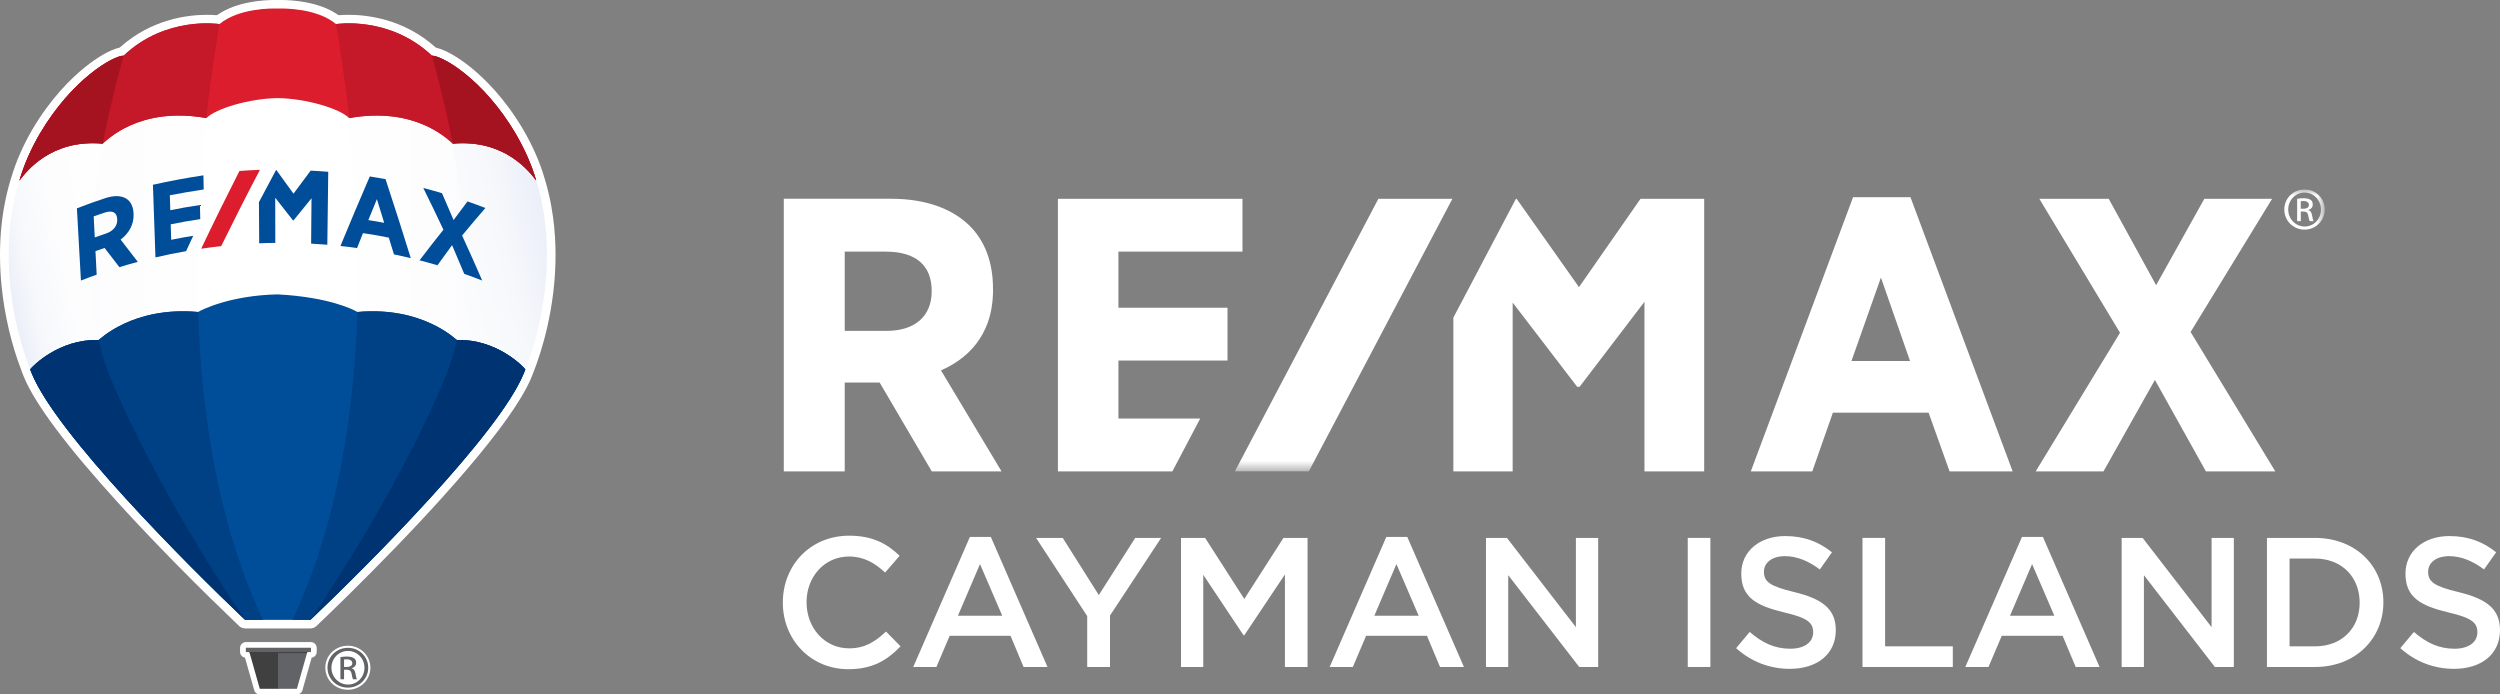
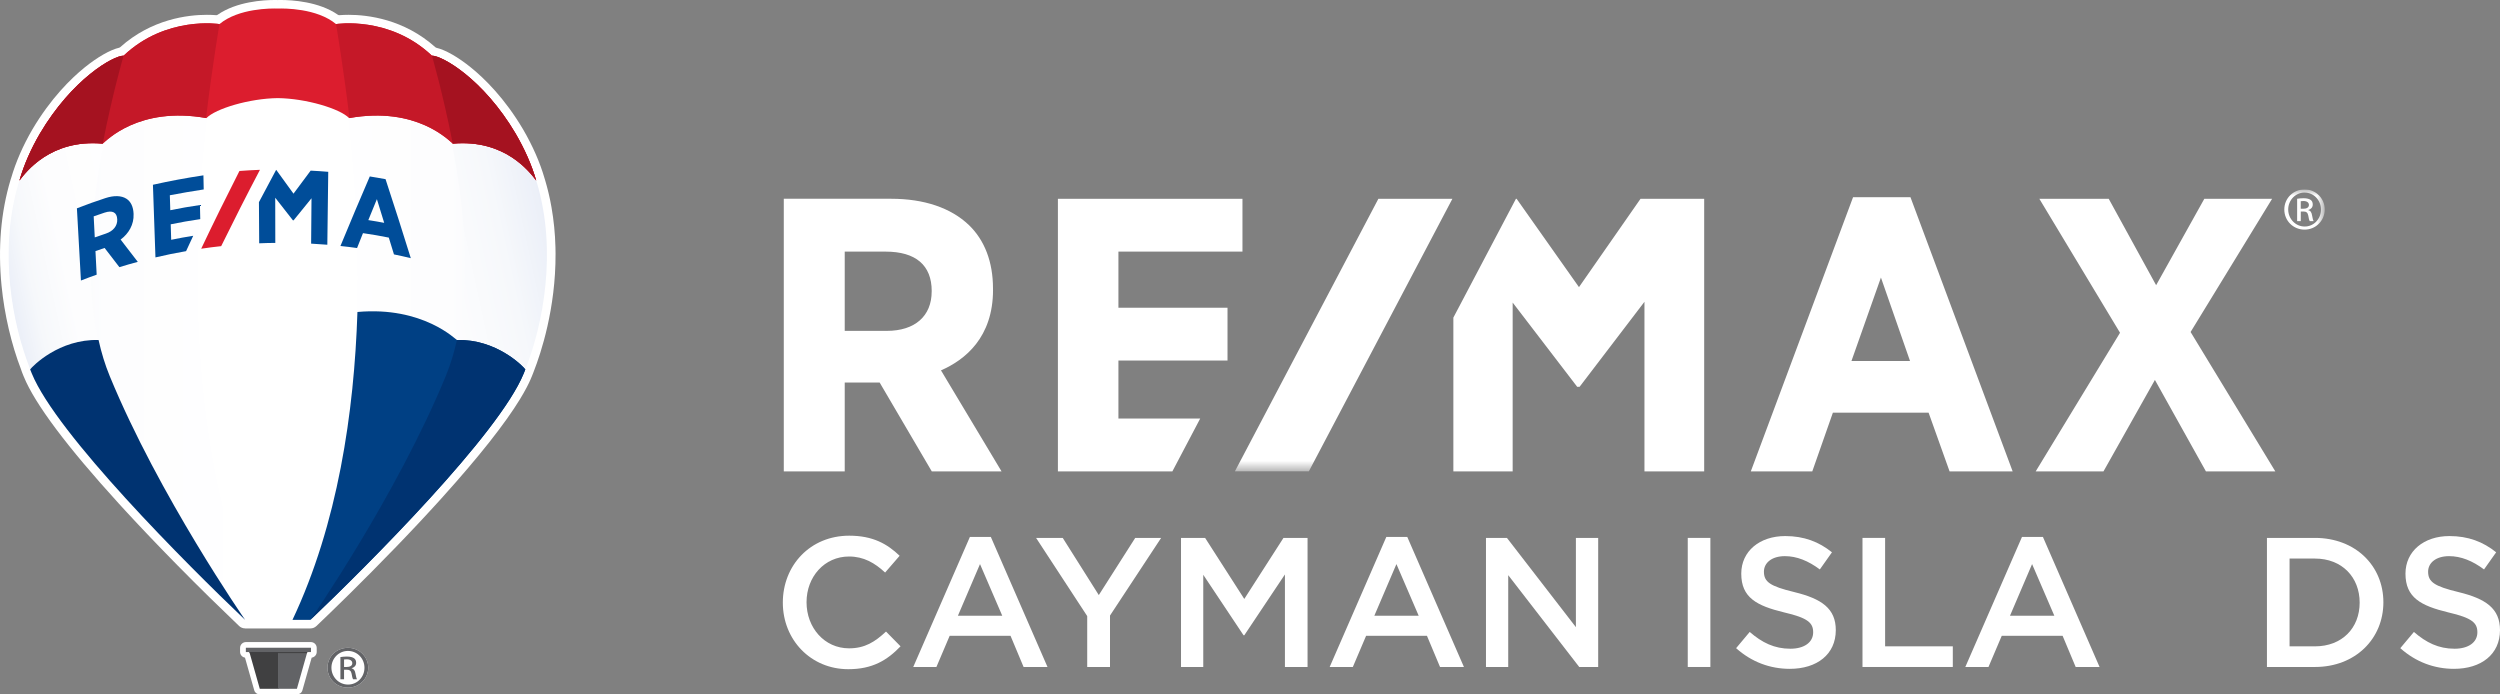
<svg xmlns="http://www.w3.org/2000/svg" width="198" height="55" viewBox="0 0 198 55" fill="none">
  <rect x="0" y="0" width="198" height="55" fill="#808080" stroke="none" />
  <g clip-path="url(#clip0_572_4641)">
    <path d="M129.929 15.745L125.055 22.741L120.117 15.745H120.062L115.106 25.155V37.336H119.803V23.963L124.878 30.588L124.903 30.632H125.106L130.241 23.902V37.333H134.971V15.745H129.927H129.929ZM88.579 33.15V28.555H97.219V24.372H88.579V19.928H98.403V15.745H83.786V37.333H92.852L95.055 33.15H88.576H88.579ZM173.495 26.294L179.951 15.745H174.582L170.765 22.588L167.011 15.745H161.516L167.906 26.355L161.227 37.333H166.596L170.669 30.09L174.709 37.333H180.204L173.495 26.294ZM151.274 28.591H146.635L148.97 21.981L151.274 28.591ZM146.762 15.62L138.664 37.333H143.533L145.165 32.682H152.744L154.406 37.333H159.402L151.309 15.62H146.762ZM73.789 23.051V23.081C73.789 25.038 72.461 26.205 70.233 26.205H66.902V19.928H70.139C72.529 19.928 73.791 21.008 73.791 23.051H73.789ZM78.645 22.959V22.837C78.645 20.753 77.984 19.018 76.729 17.818C75.31 16.461 73.183 15.742 70.582 15.742H62.076V37.333H66.902V30.296H69.668L73.796 37.333H79.322L74.526 29.333C76.43 28.505 78.648 26.728 78.648 22.959H78.645Z" fill="white" />
    <mask id="mask0_572_4641" style="mask-type:luminance" maskUnits="userSpaceOnUse" x="62" y="15" width="123" height="23">
      <path d="M184.105 15H62.076V37.333H184.105V15Z" fill="white" />
    </mask>
    <g mask="url(#mask0_572_4641)">
      <path d="M109.168 15.744L97.802 37.332H103.66L115.03 15.744H109.168Z" fill="white" />
      <path d="M182.219 16.532H182.427C182.665 16.532 182.866 16.448 182.866 16.23C182.866 16.075 182.752 15.92 182.427 15.92C182.333 15.92 182.27 15.928 182.219 15.935V16.535V16.532ZM182.219 17.513H181.933V15.742C182.082 15.719 182.227 15.699 182.442 15.699C182.716 15.699 182.896 15.757 183.005 15.834C183.114 15.912 183.17 16.029 183.17 16.2C183.17 16.433 183.013 16.576 182.818 16.631V16.647C182.977 16.675 183.084 16.814 183.119 17.076C183.162 17.351 183.205 17.457 183.236 17.513H182.934C182.891 17.457 182.848 17.295 182.812 17.061C182.769 16.835 182.655 16.751 182.425 16.751H182.222V17.513H182.219ZM182.521 15.249C181.809 15.249 181.226 15.851 181.226 16.591C181.226 17.33 181.806 17.94 182.526 17.94C183.246 17.945 183.821 17.346 183.821 16.599C183.821 15.851 183.246 15.252 182.526 15.252H182.518L182.521 15.249ZM182.529 15.002C183.413 15.002 184.118 15.709 184.118 16.591C184.118 17.473 183.413 18.187 182.521 18.187C181.629 18.187 180.917 17.488 180.917 16.591C180.917 15.694 181.639 15 182.523 15H182.531L182.529 15.002Z" fill="white" />
    </g>
    <path d="M67.186 53C64.215 53 62 50.677 62 47.727C62 44.776 64.17 42.426 67.259 42.426C69.138 42.426 70.276 43.084 71.251 44.017L70.101 45.346C69.285 44.586 68.41 44.075 67.244 44.075C65.293 44.075 63.878 45.681 63.878 47.696C63.878 49.712 65.293 51.348 67.244 51.348C68.496 51.348 69.297 50.837 70.172 50.019L71.323 51.188C70.258 52.299 69.094 53 67.186 53Z" fill="white" />
    <path d="M82.962 52.825H81.068L80.034 50.357H75.213L74.164 52.825H72.329L76.815 42.527H78.475L82.962 52.825ZM77.616 44.675L75.867 48.764H79.377L77.616 44.675Z" fill="white" />
    <path d="M87.914 52.825H86.107V48.795L82.057 42.602H84.168L87.025 47.13L89.909 42.602H91.962L87.912 48.752V52.828L87.914 52.825Z" fill="white" />
    <path d="M98.547 50.314H98.489L95.298 45.523V52.827H93.536V42.603H95.445L98.547 47.437L101.65 42.603H103.558V52.827H101.766V45.495L98.547 50.316V50.314Z" fill="white" />
    <path d="M115.943 52.825H114.05L113.015 50.357H108.195L107.145 52.825H105.31L109.796 42.527H111.457L115.943 52.825ZM110.597 44.675L108.848 48.764H112.359L110.597 44.675Z" fill="white" />
    <path d="M124.814 42.602H126.576V52.825H125.075L119.451 45.552V52.825H117.689V42.602H119.349L124.811 49.671V42.602H124.814Z" fill="white" />
    <path d="M135.462 42.602V52.825H133.67V42.602H135.462Z" fill="white" />
    <path d="M142.118 46.896C144.275 47.422 145.395 48.194 145.395 49.905C145.395 51.833 143.895 52.972 141.753 52.972C140.194 52.972 138.724 52.431 137.5 51.335L138.577 50.049C139.553 50.896 140.529 51.379 141.796 51.379C142.904 51.379 143.603 50.868 143.603 50.08C143.603 49.335 143.195 48.941 141.302 48.502C139.132 47.976 137.908 47.333 137.908 45.434C137.908 43.653 139.366 42.456 141.391 42.456C142.876 42.456 144.057 42.908 145.091 43.742L144.131 45.099C143.213 44.413 142.296 44.047 141.363 44.047C140.313 44.047 139.703 44.588 139.703 45.274C139.703 46.077 140.169 46.428 142.121 46.896H142.118Z" fill="white" />
    <path d="M147.509 42.602H149.301V51.189H154.662V52.825H147.509V42.602Z" fill="white" />
    <path d="M166.286 52.825H164.393L163.359 50.357H158.538L157.488 52.825H155.653L160.14 42.527H161.8L166.286 52.825ZM160.941 44.675L159.192 48.764H162.702L160.941 44.675Z" fill="white" />
-     <path d="M175.158 42.602H176.919V52.825H175.419L169.797 45.552V52.825H168.035V42.602H169.695L175.158 49.671V42.602Z" fill="white" />
    <path d="M183.344 52.825H179.542V42.602H183.344C186.548 42.602 188.764 44.807 188.764 47.699C188.764 50.591 186.548 52.825 183.344 52.825ZM183.344 44.238H181.334V51.191H183.344C185.486 51.191 186.885 49.745 186.885 47.73C186.885 45.715 185.486 44.238 183.344 44.238Z" fill="white" />
    <path d="M194.723 46.896C196.88 47.422 198 48.194 198 49.905C198 51.833 196.499 52.972 194.358 52.972C192.799 52.972 191.329 52.431 190.104 51.335L191.182 50.049C192.158 50.896 193.133 51.379 194.401 51.379C195.508 51.379 196.208 50.868 196.208 50.08C196.208 49.335 195.8 48.941 193.906 48.502C191.737 47.976 190.513 47.333 190.513 45.434C190.513 43.653 191.97 42.456 193.995 42.456C195.481 42.456 196.662 42.908 197.696 43.742L196.735 45.099C195.818 44.413 194.9 44.047 193.967 44.047C192.918 44.047 192.307 44.588 192.307 45.274C192.307 46.077 192.773 46.428 194.725 46.896H194.723Z" fill="white" />
  </g>
  <g clip-path="url(#clip1_572_4641)">
    <path d="M19.414 49.769C19.236 49.769 19.067 49.702 18.939 49.58L16.605 47.321C15.756 46.487 14.906 45.637 14.079 44.797L13.734 44.445L13.424 44.127L13.112 43.807L12.799 43.484L12.485 43.159L12.171 42.832L11.855 42.502L11.542 42.172L11.228 41.84L10.913 41.506L10.603 41.175L10.296 40.844C10.214 40.756 9.989 40.513 9.989 40.513C9.905 40.422 9.693 40.191 9.693 40.191C9.605 40.095 9.424 39.897 9.419 39.892C5.299 35.37 2.764 31.986 1.885 29.832L1.844 29.734C1.813 29.659 1.798 29.624 1.748 29.491C1.745 29.482 1.741 29.471 1.738 29.461C1.737 29.459 1.714 29.397 1.699 29.356C1.691 29.335 1.684 29.314 1.679 29.292C1.677 29.286 1.676 29.281 1.673 29.274C0.9 27.273 0.35 24.916 0.124 22.639C-0.173 19.641 0.066 16.817 0.834 14.247C0.836 14.238 0.84 14.229 0.842 14.221C0.842 14.221 0.883 14.1 0.884 14.098C1.253 12.829 1.819 11.536 2.563 10.253C4.021 7.786 5.617 6.223 6.699 5.346C7.717 4.523 8.74 3.938 9.438 3.78C9.466 3.774 9.493 3.76 9.515 3.741C12.003 1.507 14.884 1.174 16.381 1.174C16.638 1.174 16.886 1.183 17.119 1.202C17.124 1.202 17.129 1.202 17.134 1.202C17.169 1.202 17.203 1.191 17.233 1.171C18.75 0.114 20.898 0 21.751 0C21.85 0 21.933 0.002 21.993 0.003C21.995 0.003 22.001 0.003 22.003 0.003C22.064 0.002 22.145 0 22.246 0C23.099 0 25.246 0.114 26.764 1.171C26.793 1.192 26.827 1.202 26.863 1.202C26.867 1.202 26.872 1.202 26.877 1.202C27.11 1.184 27.359 1.174 27.616 1.174C29.113 1.174 31.997 1.509 34.486 3.745C34.508 3.765 34.534 3.778 34.562 3.785C35.282 3.953 36.28 4.523 37.298 5.348C38.38 6.224 39.976 7.786 41.431 10.25C42.192 11.56 42.762 12.859 43.125 14.111C43.132 14.131 43.147 14.184 43.147 14.184C43.147 14.186 43.166 14.241 43.168 14.249C43.186 14.31 43.203 14.373 43.221 14.435L43.259 14.571C43.272 14.616 43.285 14.661 43.297 14.705C43.321 14.795 43.343 14.883 43.367 14.972L43.382 15.034C43.403 15.114 43.423 15.192 43.442 15.272C43.453 15.319 43.464 15.366 43.474 15.413L43.487 15.469C43.514 15.589 43.541 15.711 43.567 15.832C43.571 15.856 43.589 15.943 43.589 15.943C43.624 16.114 43.651 16.255 43.673 16.387L43.678 16.413C43.859 17.438 43.965 18.504 43.992 19.582V19.595C43.997 19.769 43.999 19.933 44 20.089C44.02 24.47 42.817 28.026 42.299 29.352C42.278 29.411 42.261 29.456 42.246 29.493C42.197 29.625 42.182 29.66 42.152 29.732L42.113 29.829C42.096 29.869 42.08 29.905 42.064 29.943C42.064 29.943 42.022 30.042 42.014 30.062C42.006 30.079 41.984 30.127 41.976 30.144C41.952 30.197 41.93 30.244 41.908 30.292C41.889 30.33 41.872 30.365 41.855 30.401C41.851 30.41 41.798 30.517 41.795 30.521C41.769 30.574 41.741 30.628 41.713 30.682L41.682 30.741C41.541 31.008 41.379 31.292 41.2 31.585L41.197 31.592C40.002 33.553 37.944 36.159 35.081 39.338C35.079 39.341 35.069 39.353 35.069 39.353C34.962 39.471 34.855 39.59 34.748 39.708L34.737 39.719C34.633 39.834 34.526 39.951 34.418 40.069L34.409 40.079C34.3 40.197 34.194 40.313 34.087 40.43L34.074 40.443C33.967 40.56 33.86 40.676 33.753 40.791L33.736 40.81C33.633 40.921 33.526 41.036 33.419 41.151L33.406 41.165C33.297 41.281 33.191 41.395 33.085 41.508L33.065 41.53C32.96 41.642 32.853 41.756 32.745 41.869L32.733 41.882C32.625 41.996 32.517 42.111 32.409 42.224C32.409 42.224 32.18 42.465 32.072 42.579L31.726 42.94C31.618 43.054 31.393 43.287 31.393 43.287C28.669 46.111 26.255 48.443 25.059 49.583C24.931 49.705 24.762 49.772 24.584 49.772H19.416L19.414 49.769Z" fill="white" />
    <path d="M20.575 55C20.371 55 20.191 54.866 20.136 54.672L19.403 52.085C19.183 52.049 19.014 51.859 19.014 51.633V51.311C19.014 51.058 19.223 50.852 19.48 50.852H24.617C24.875 50.852 25.084 51.058 25.084 51.311V51.633C25.084 51.863 24.909 52.055 24.684 52.087L23.951 54.672C23.897 54.866 23.717 55 23.512 55H20.573H20.575Z" fill="white" />
-     <path d="M27.554 54.629C26.552 54.629 25.766 53.861 25.766 52.881C25.766 51.901 26.568 51.141 27.554 51.141C28.54 51.141 29.335 51.922 29.335 52.881C29.335 53.841 28.552 54.629 27.554 54.629Z" fill="white" />
    <path d="M27.561 51.309C28.454 51.309 29.164 52.008 29.164 52.881C29.164 53.754 28.454 54.46 27.554 54.46C26.654 54.46 25.937 53.768 25.937 52.881C25.937 51.994 26.662 51.309 27.554 51.309H27.561Z" fill="white" />
    <path d="M2.387 29.124C2.45 29.295 2.451 29.29 2.515 29.449C3.255 31.28 5.208 33.919 7.596 36.728C10.444 40.097 13.874 43.646 16.517 46.265C17.502 47.245 18.399 48.122 19.159 48.853C19.162 48.856 19.166 48.859 19.169 48.863C19.227 48.918 19.283 48.971 19.339 49.025H19.369L21.922 49.034H21.926L24.351 49.043H24.512C28.662 45.12 37.414 36.449 40.607 31.245C40.78 30.962 40.935 30.689 41.073 30.428C41.087 30.401 41.102 30.374 41.116 30.348C41.138 30.305 41.159 30.263 41.181 30.221C41.199 30.184 41.217 30.147 41.235 30.111C41.253 30.076 41.27 30.041 41.287 30.006C41.308 29.96 41.329 29.917 41.349 29.872C41.361 29.845 41.374 29.819 41.385 29.791C41.416 29.721 41.447 29.65 41.475 29.581C41.483 29.561 41.49 29.545 41.496 29.529C41.519 29.473 41.533 29.441 41.548 29.403C41.577 29.316 41.596 29.25 41.593 29.246C42.962 25.816 44.196 19.89 42.468 14.3C42.471 14.304 38.319 3.221 22.084 3.221C7.595 2.737 1.607 14.229 1.607 14.229V14.516L1.536 14.437C-0.108 19.938 1.068 25.74 2.391 29.12C2.39 29.122 2.388 29.123 2.387 29.125V29.124Z" fill="white" />
    <path d="M2.387 29.124C2.45 29.295 2.451 29.29 2.515 29.449C3.255 31.28 5.208 33.919 7.596 36.729C10.444 40.098 13.874 43.646 16.517 46.265C17.5 47.245 18.398 48.121 19.157 48.851C19.218 48.91 19.279 48.968 19.339 49.024H19.369L20.719 49.029C12.837 32.132 16.252 9.074 17.239 3.523C6.247 5.327 1.607 14.229 1.607 14.229V14.516L1.536 14.438C-0.108 19.938 1.068 25.74 2.391 29.12C2.39 29.122 2.388 29.123 2.387 29.125V29.124Z" fill="url(#paint0_linear_572_4641)" />
    <path d="M26.73 3.523C37.722 5.327 42.362 14.229 42.362 14.229V14.516L42.433 14.438C44.077 19.938 42.901 25.74 41.578 29.12C41.579 29.122 41.581 29.123 41.582 29.125C41.519 29.296 41.518 29.291 41.454 29.45C40.714 31.281 38.761 33.92 36.373 36.729C33.525 40.099 30.095 43.647 27.451 46.266C26.39 47.323 25.426 48.264 24.631 49.025H24.599L23.249 49.03C31.132 32.132 27.717 9.074 26.73 3.524V3.523Z" fill="url(#paint1_linear_572_4641)" />
    <path d="M35.37 29.741C31.937 38.169 26.175 46.922 24.953 48.742C27.485 46.317 31.441 42.39 34.885 38.538C35.42 37.933 35.945 37.328 36.453 36.729C38.728 34.052 40.608 31.53 41.42 29.714C41.439 29.669 41.459 29.624 41.477 29.581C41.504 29.514 41.52 29.476 41.535 29.441C41.524 29.464 41.519 29.474 41.546 29.401C41.545 29.399 41.58 29.334 41.658 29.12C42.981 25.74 44.158 19.938 42.513 14.437L42.442 14.229C42.442 14.229 40.042 9.627 34.608 6.369C35.74 10.394 38.517 22.018 35.371 29.74L35.37 29.741Z" fill="url(#paint2_linear_572_4641)" />
    <path d="M2.341 29.125C2.404 29.295 2.405 29.29 2.469 29.449C3.209 31.28 5.162 33.92 7.55 36.729C8.311 37.629 9.114 38.542 9.932 39.447C13.176 43.007 16.728 46.525 19.06 48.759C17.863 46.98 12.075 38.197 8.631 29.741C5.486 22.02 8.262 10.395 9.394 6.37C3.96 9.627 1.561 14.229 1.561 14.229L1.49 14.437C-0.154 19.938 1.022 25.74 2.345 29.12C2.344 29.121 2.342 29.123 2.341 29.125Z" fill="url(#paint3_linear_572_4641)" />
    <path d="M21.998 0.677C21.495 0.66 18.904 0.642 17.382 1.908C17.382 1.908 13.147 1.228 9.789 4.41C8.99 4.405 5.732 6.229 3.157 10.587C2.458 11.791 1.903 13.036 1.536 14.303C2.044 13.64 3.998 11.008 8.132 11.377C8.42 11.155 10.998 8.395 16.347 9.354C17.077 8.602 19.762 7.797 21.999 7.77C24.236 7.798 26.921 8.602 27.651 9.354C33 8.395 35.578 11.155 35.866 11.377C39.999 11.008 41.962 13.637 42.47 14.3C42.103 13.033 41.54 11.791 40.841 10.587C38.266 6.229 35.008 4.405 34.209 4.41C30.851 1.228 26.616 1.908 26.616 1.908C25.094 0.643 22.503 0.661 22 0.677" fill="#DC1D2E" />
    <path d="M17.382 1.907C17.382 1.907 13.147 1.227 9.789 4.409C8.99 4.403 5.732 6.227 3.157 10.586C2.458 11.79 1.903 13.034 1.536 14.301C2.044 13.639 3.998 11.006 8.132 11.375C8.419 11.155 10.989 8.404 16.318 9.348C16.828 5.122 17.383 1.907 17.383 1.907H17.382Z" fill="#C51828" />
    <path d="M8.131 11.376C8.131 11.376 8.137 11.372 8.139 11.369C8.909 7.414 9.789 4.409 9.789 4.409C8.99 4.404 5.732 6.228 3.157 10.586C2.458 11.79 1.903 13.034 1.536 14.302C2.044 13.639 3.998 11.007 8.132 11.376H8.131Z" fill="#A51220" />
    <path d="M26.614 1.907C26.614 1.907 30.85 1.227 34.207 4.409C35.006 4.403 38.264 6.227 40.84 10.586C41.538 11.79 42.101 13.033 42.468 14.299C41.96 13.636 39.998 11.006 35.864 11.375C35.577 11.155 33.008 8.404 27.678 9.348C27.168 5.122 26.613 1.907 26.613 1.907H26.614Z" fill="#C51828" />
    <path d="M35.865 11.376C35.865 11.376 35.86 11.372 35.857 11.369C35.087 7.414 34.207 4.409 34.207 4.409C35.006 4.404 38.264 6.228 40.84 10.586C41.538 11.79 42.101 13.033 42.468 14.299C41.96 13.636 39.998 11.007 35.864 11.376H35.865Z" fill="#A51220" />
    <path d="M22.069 51.523H22.013H19.709L19.738 51.597L20.575 54.551H22.069V51.523Z" fill="#404041" />
    <path d="M22.02 51.523H22.076H24.38L24.351 51.597L23.514 54.551H22.02V51.523Z" fill="#626366" />
    <path d="M24.618 51.644H19.481C19.476 51.644 19.471 51.639 19.471 51.633V51.312C19.471 51.306 19.476 51.302 19.481 51.302H24.618C24.624 51.302 24.629 51.306 24.629 51.312V51.633C24.629 51.639 24.624 51.644 24.618 51.644Z" fill="#626366" />
    <path d="M24.314 51.729L24.338 51.644H19.749L19.778 51.729H24.314Z" fill="#404041" />
-     <path d="M36.19 26.928C36.127 26.928 33.515 24.24 28.308 24.709C28.021 24.537 26.09 23.532 21.997 23.315C18.229 23.392 15.973 24.537 15.687 24.709C10.48 24.24 7.868 26.928 7.805 26.928C4.677 26.843 2.575 29.003 2.389 29.256C2.453 29.427 2.454 29.421 2.519 29.58C4.476 34.375 14.799 44.701 19.414 49.095H24.581C29.195 44.701 39.519 34.375 41.476 29.58C41.541 29.421 41.541 29.426 41.605 29.256C41.419 29.004 39.318 26.844 36.19 26.928Z" fill="#004D99" />
    <path d="M28.309 24.709C33.516 24.24 36.127 26.929 36.19 26.929C39.318 26.844 41.42 29.003 41.606 29.257C41.542 29.427 41.541 29.422 41.477 29.581C39.519 34.376 29.196 44.702 24.582 49.096H23.163C26.752 41.508 28.052 32.658 28.309 24.709Z" fill="#004084" />
    <path d="M36.19 26.928C39.318 26.843 41.419 29.004 41.605 29.256C41.541 29.427 41.541 29.421 41.476 29.58C39.519 34.375 29.195 44.701 24.581 49.095C24.581 49.095 31.413 39.241 35.304 29.788C35.676 28.883 35.967 27.923 36.189 26.928H36.19Z" fill="#003371" />
-     <path d="M15.687 24.709C10.48 24.24 7.868 26.929 7.805 26.929C4.677 26.844 2.575 29.003 2.389 29.257C2.453 29.427 2.454 29.422 2.519 29.581C4.476 34.376 14.799 44.702 19.414 49.096H20.833C17.244 41.508 15.943 32.658 15.687 24.709Z" fill="#004084" />
    <path d="M7.805 26.928C4.677 26.843 2.575 29.004 2.389 29.256C2.453 29.427 2.454 29.421 2.519 29.58C4.476 34.375 14.799 44.701 19.414 49.095C19.414 49.095 12.582 39.241 8.691 29.788C8.318 28.883 8.027 27.923 7.806 26.928H7.805Z" fill="#003371" />
    <path d="M10.58 16.962C10.58 16.949 10.58 16.942 10.579 16.929C10.557 16.374 10.36 15.96 10.01 15.738C9.614 15.486 9.034 15.464 8.341 15.692C7.584 15.939 6.831 16.209 6.091 16.5C6.197 18.406 6.304 20.312 6.41 22.218C6.906 22.024 7.156 21.931 7.656 21.754C7.618 21.007 7.599 20.634 7.561 19.888C7.849 19.785 7.994 19.735 8.285 19.638C8.755 20.24 8.989 20.544 9.456 21.159C10.036 20.981 10.328 20.897 10.913 20.74C10.465 20.147 10.011 19.558 9.553 18.974C10.199 18.497 10.615 17.773 10.579 16.963L10.58 16.962ZM9.285 17.362C9.285 17.362 9.285 17.367 9.285 17.37C9.309 17.89 8.97 18.306 8.382 18.501C8.031 18.618 7.855 18.678 7.505 18.802C7.471 18.136 7.454 17.802 7.42 17.136C7.762 17.015 7.932 16.956 8.276 16.842C8.909 16.632 9.26 16.819 9.284 17.362H9.285Z" fill="#004D99" />
    <path d="M29.288 13.973C28.498 15.803 27.723 17.639 26.963 19.483C27.49 19.539 27.753 19.572 28.279 19.644C28.466 19.171 28.559 18.935 28.748 18.465C29.569 18.586 29.978 18.657 30.793 18.818C30.958 19.349 31.039 19.615 31.202 20.149C31.737 20.259 32.004 20.319 32.535 20.447C31.886 18.356 31.22 16.27 30.535 14.189C30.037 14.096 29.788 14.053 29.288 13.974V13.973ZM30.428 17.649C29.926 17.554 29.675 17.512 29.171 17.432C29.441 16.766 29.577 16.434 29.85 15.772C30.083 16.521 30.198 16.896 30.428 17.649Z" fill="#004D99" />
-     <path d="M36.598 18.653C37.204 17.92 37.819 17.193 38.441 16.474C37.877 16.256 37.594 16.151 37.025 15.953C36.583 16.537 36.363 16.833 35.924 17.429C35.622 16.718 35.316 16.008 35.006 15.301C34.416 15.125 34.12 15.044 33.526 14.889C34.067 15.985 34.6 17.087 35.12 18.193C34.48 18.994 33.85 19.803 33.228 20.618C33.798 20.765 34.081 20.843 34.647 21.009C35.108 20.364 35.34 20.046 35.805 19.414C36.131 20.171 36.453 20.931 36.769 21.692C37.34 21.892 37.625 21.998 38.191 22.218C37.672 21.024 37.141 19.836 36.599 18.653H36.598Z" fill="#004D99" />
    <path d="M13.558 18.991C13.543 18.5 13.536 18.255 13.521 17.765C14.295 17.605 15.078 17.469 15.861 17.355C15.851 16.909 15.846 16.685 15.836 16.238C15.051 16.352 14.264 16.489 13.487 16.649C13.473 16.175 13.465 15.938 13.451 15.464C14.345 15.293 15.234 15.141 16.134 15.004C16.125 14.557 16.12 14.334 16.111 13.887C14.766 14.088 13.439 14.336 12.112 14.633C12.178 16.551 12.245 18.469 12.312 20.387C13.113 20.197 13.926 20.031 14.738 19.891C14.962 19.403 15.075 19.16 15.303 18.674C14.603 18.787 14.254 18.85 13.558 18.992V18.991Z" fill="#004D99" />
    <path d="M24.602 13.516C24.144 14.119 23.691 14.728 23.245 15.339C22.797 14.708 22.342 14.081 21.882 13.459C21.876 13.459 21.872 13.459 21.866 13.459C21.407 14.306 20.955 15.158 20.508 16.011C20.514 17.098 20.521 18.184 20.528 19.27C21.038 19.249 21.293 19.243 21.804 19.238C21.802 18.045 21.8 16.853 21.798 15.66C22.268 16.249 22.732 16.841 23.19 17.439C23.193 17.443 23.194 17.446 23.197 17.45C23.219 17.45 23.23 17.45 23.252 17.451C23.719 16.864 24.192 16.281 24.671 15.703C24.661 16.901 24.651 18.098 24.641 19.296C25.155 19.323 25.412 19.341 25.924 19.383C25.949 17.458 25.973 15.534 25.997 13.608C25.439 13.563 25.16 13.543 24.601 13.514L24.602 13.516Z" fill="#004D99" />
    <path d="M17.517 19.495C18.513 17.466 19.535 15.452 20.588 13.45C19.937 13.475 19.613 13.494 18.963 13.542C17.925 15.581 16.915 17.632 15.934 19.698C16.566 19.606 16.882 19.565 17.517 19.495Z" fill="#DC1D2E" />
    <path d="M27.561 51.309C28.454 51.309 29.164 52.008 29.164 52.881C29.164 53.754 28.454 54.46 27.554 54.46C26.654 54.46 25.937 53.768 25.937 52.881C25.937 51.994 26.662 51.309 27.554 51.309H27.561ZM27.554 51.553C26.836 51.553 26.249 52.148 26.249 52.881C26.249 53.614 26.835 54.217 27.56 54.217C28.286 54.222 28.866 53.629 28.866 52.888C28.866 52.147 28.286 51.554 27.56 51.554H27.553L27.554 51.553ZM27.249 53.796H26.96V52.041C27.111 52.02 27.256 51.999 27.473 51.999C27.749 51.999 27.931 52.056 28.04 52.133C28.149 52.21 28.207 52.327 28.207 52.495C28.207 52.726 28.048 52.866 27.851 52.922V52.936C28.011 52.964 28.119 53.103 28.155 53.362C28.2 53.635 28.242 53.74 28.271 53.796H27.967C27.924 53.741 27.88 53.579 27.844 53.348C27.8 53.125 27.684 53.041 27.452 53.041H27.249V53.796ZM27.249 52.824H27.459C27.699 52.824 27.902 52.74 27.902 52.524C27.902 52.37 27.786 52.217 27.459 52.217C27.366 52.217 27.3 52.224 27.249 52.231V52.824Z" fill="#626366" />
  </g>
  <defs>
    <linearGradient id="paint0_linear_572_4641" x1="20.72" y1="26.277" x2="0.731" y2="26.277" gradientUnits="userSpaceOnUse">
      <stop stop-color="white" />
      <stop offset="0.62" stop-color="#FDFDFE" />
      <stop offset="0.85" stop-color="#F6F8FB" />
      <stop offset="1" stop-color="#EBEFF8" />
    </linearGradient>
    <linearGradient id="paint1_linear_572_4641" x1="23.249" y1="26.277" x2="43.238" y2="26.277" gradientUnits="userSpaceOnUse">
      <stop stop-color="white" />
      <stop offset="0.62" stop-color="#FDFDFE" />
      <stop offset="0.85" stop-color="#F6F8FB" />
      <stop offset="1" stop-color="#EBEFF8" />
    </linearGradient>
    <linearGradient id="paint2_linear_572_4641" x1="44.726" y1="24.428" x2="20.818" y2="29.59" gradientUnits="userSpaceOnUse">
      <stop stop-color="#EBEFF8" />
      <stop offset="0.15" stop-color="#F6F8FB" />
      <stop offset="0.38" stop-color="#FDFDFE" />
      <stop offset="1" stop-color="white" />
    </linearGradient>
    <linearGradient id="paint3_linear_572_4641" x1="14.473" y1="27.513" x2="2.27" y2="30.148" gradientUnits="userSpaceOnUse">
      <stop stop-color="white" />
      <stop offset="0.62" stop-color="#FDFDFE" />
      <stop offset="0.85" stop-color="#F6F8FB" />
      <stop offset="1" stop-color="#EBEFF8" />
    </linearGradient>
    <clipPath id="clip0_572_4641">
      <rect width="136" height="38" fill="white" transform="translate(62 15)" />
    </clipPath>
    <clipPath id="clip1_572_4641">
      <rect width="44" height="55" fill="white" />
    </clipPath>
  </defs>
</svg>